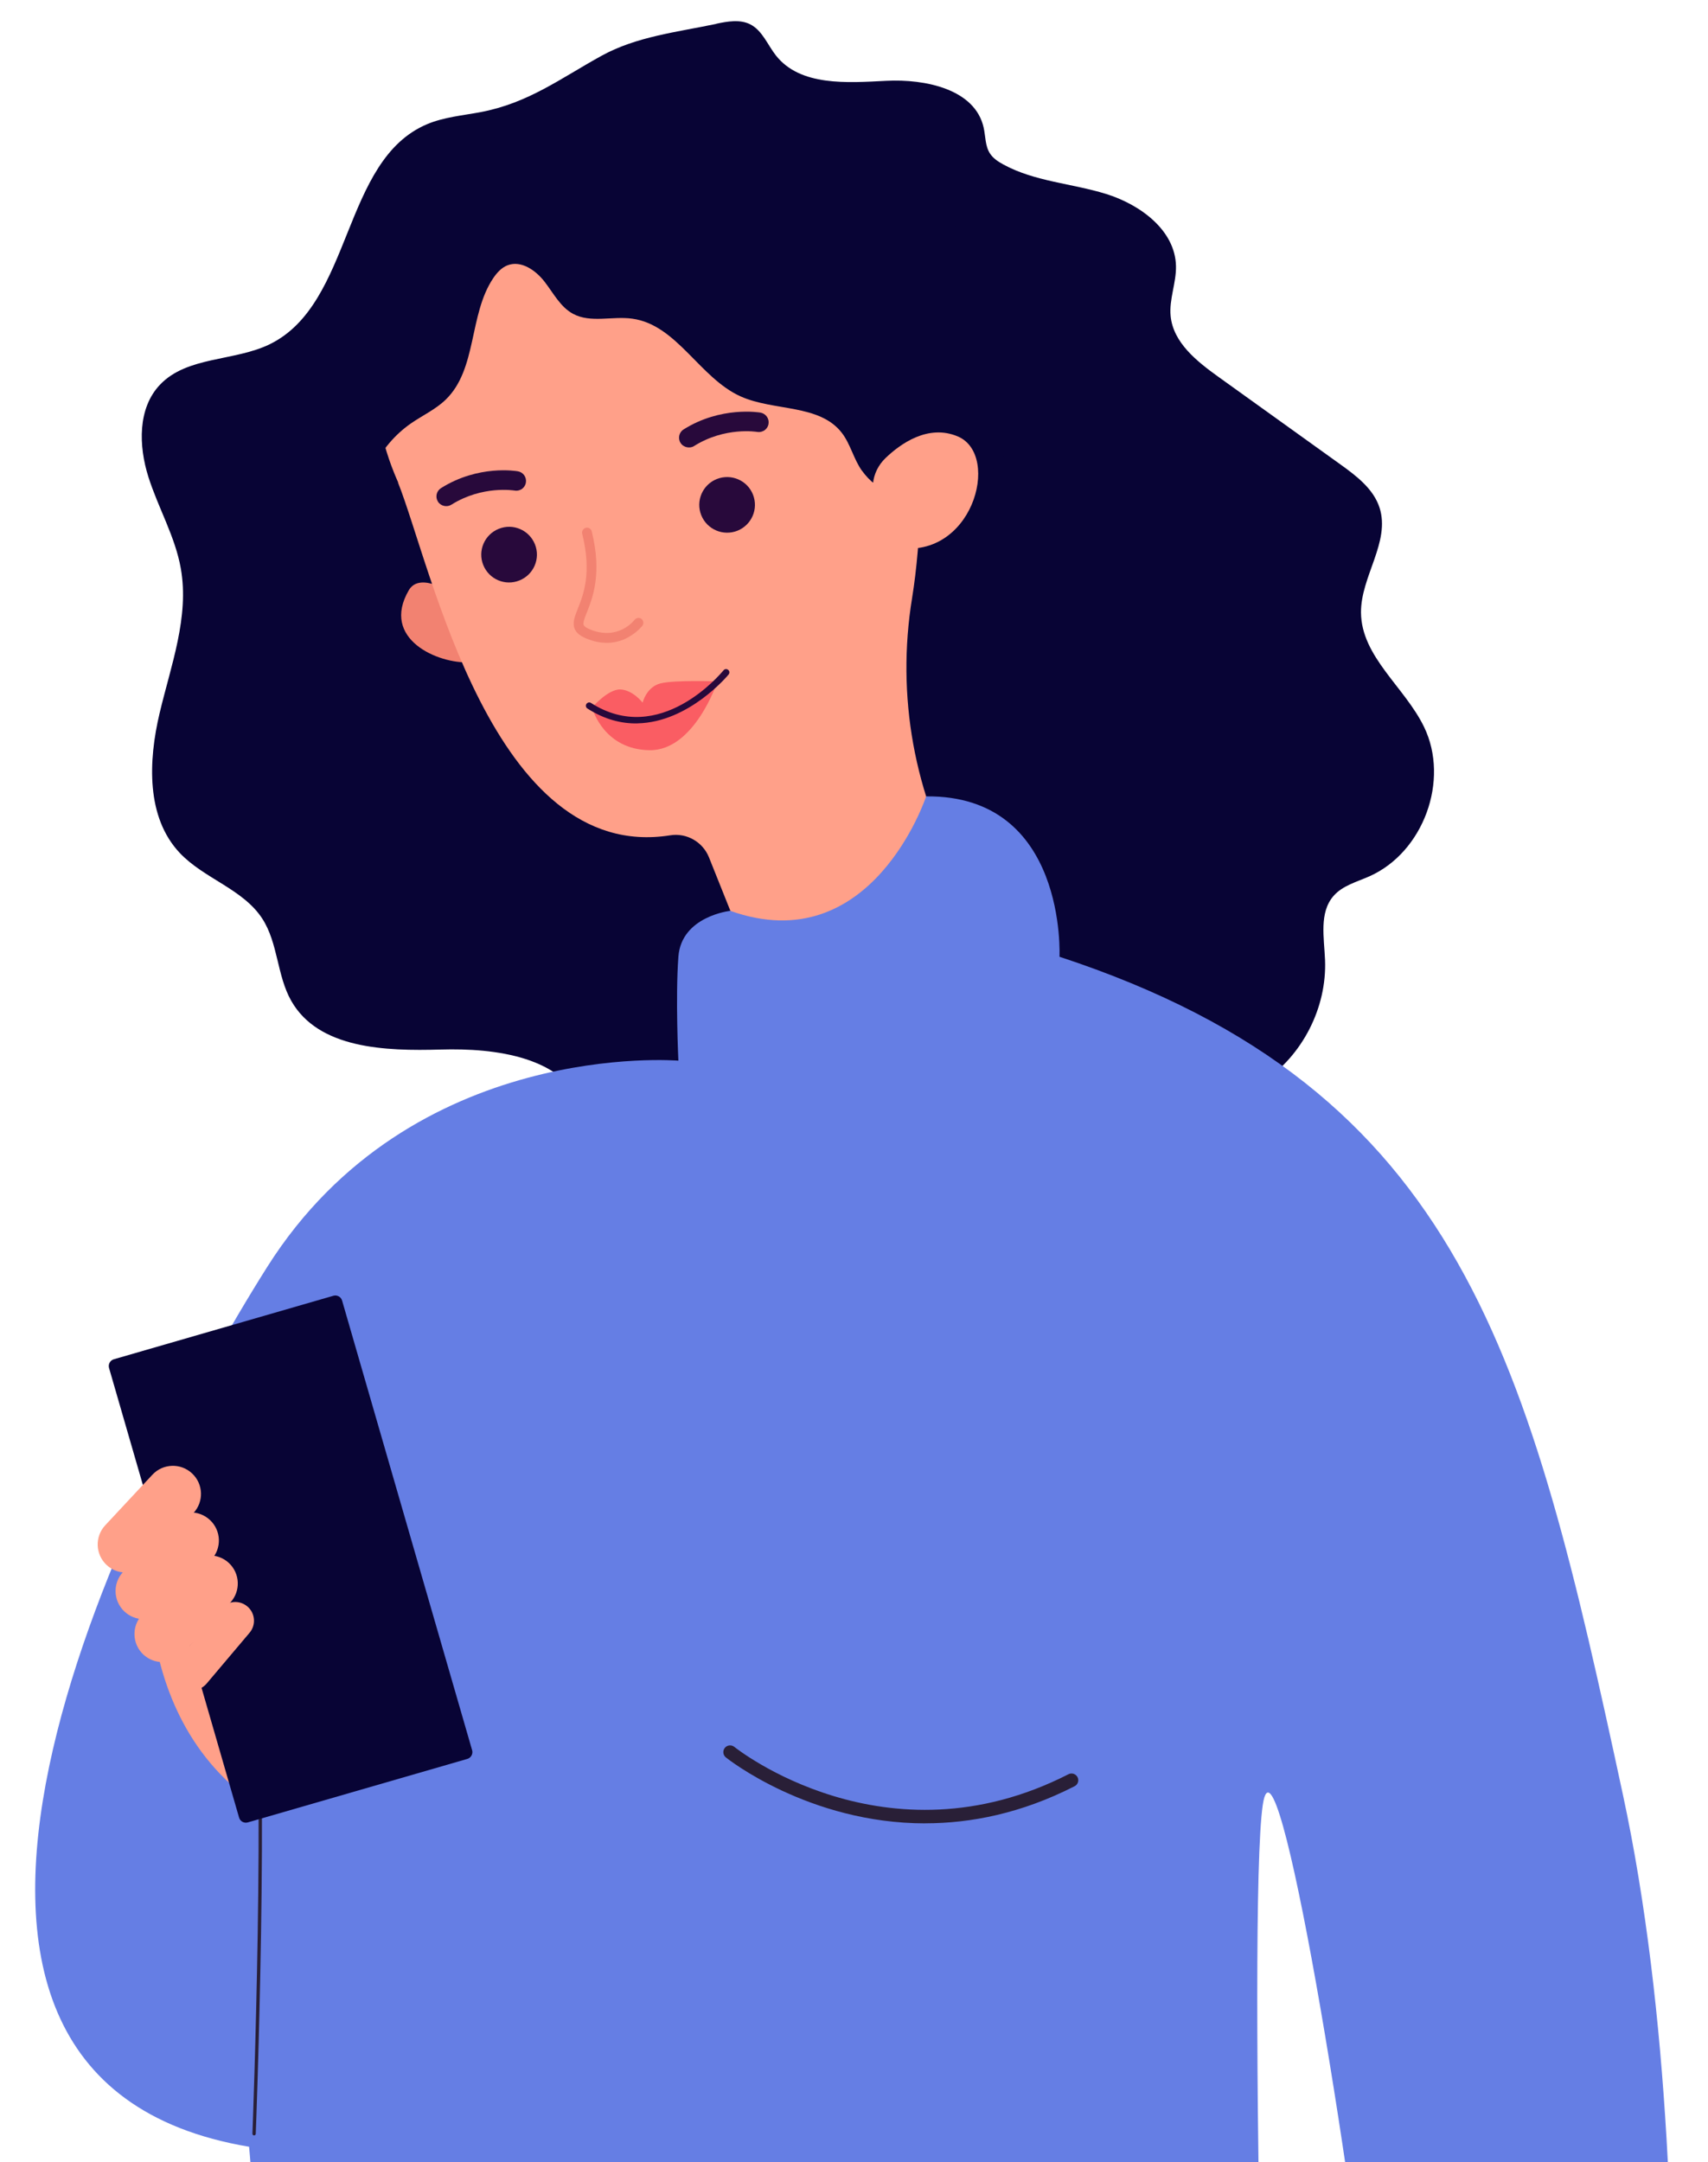
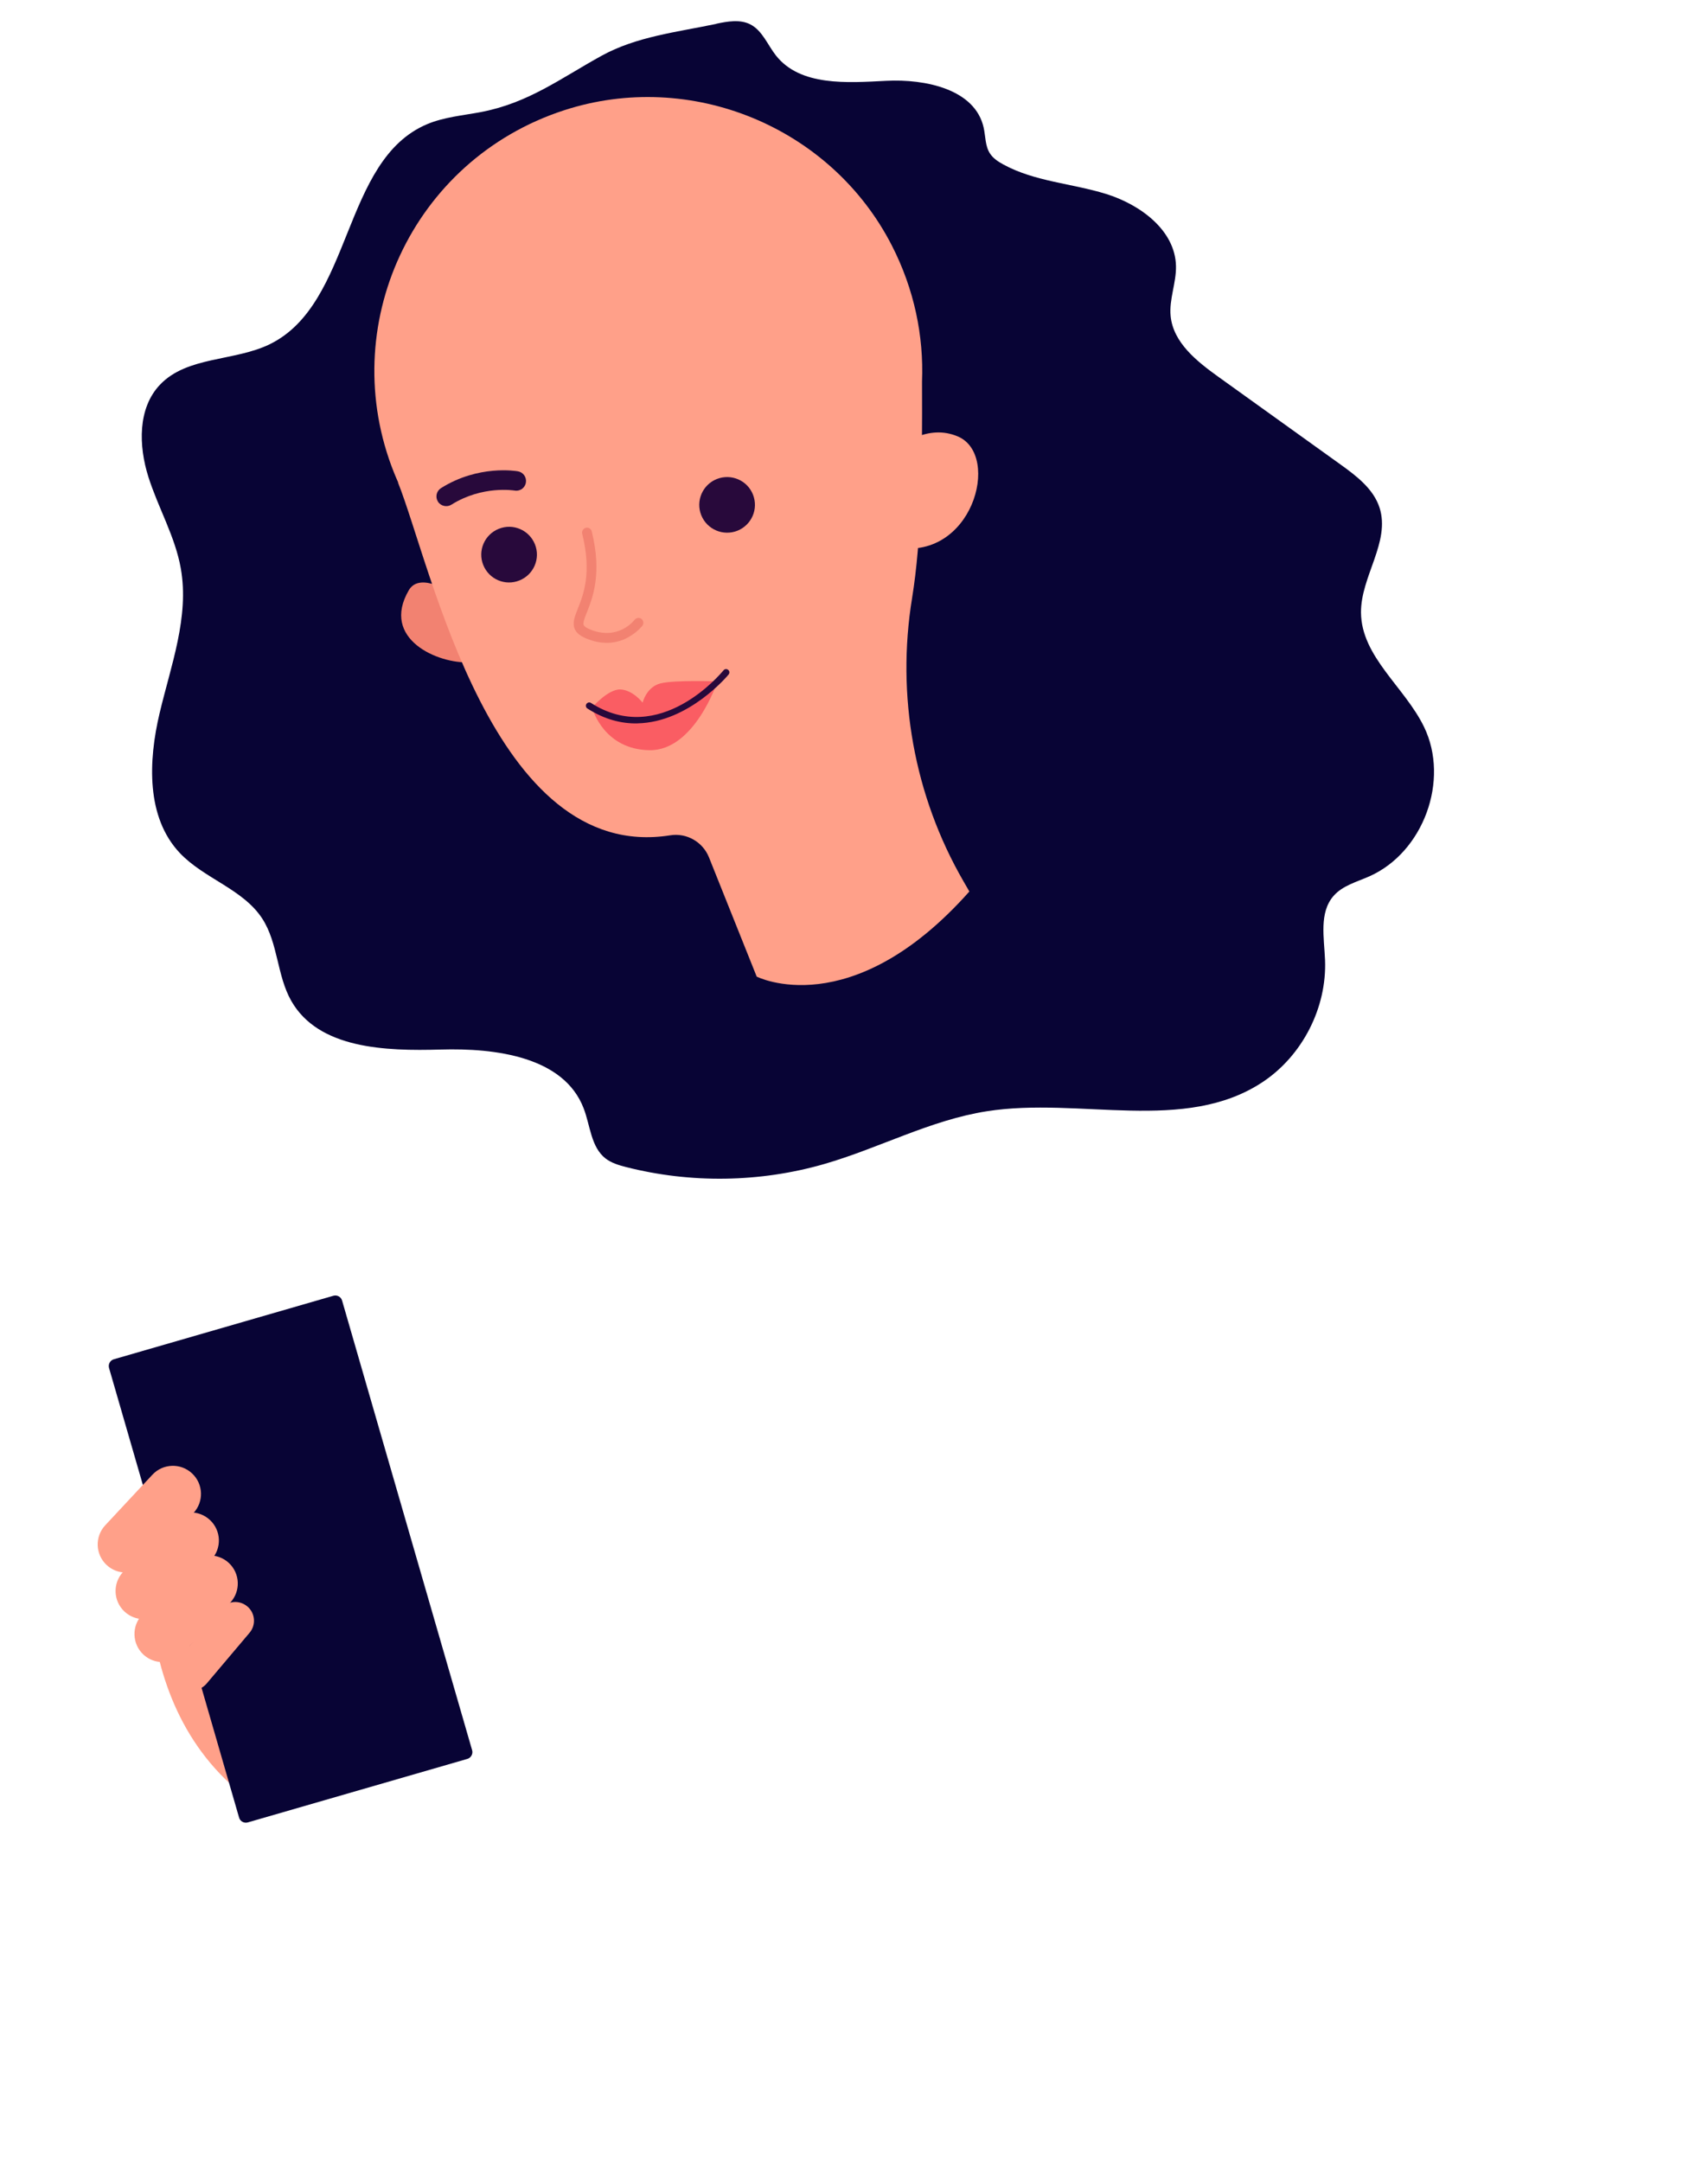
<svg xmlns="http://www.w3.org/2000/svg" id="a" viewBox="0 0 322.55 408.28">
  <path d="M135.24,4.49c2.15-.45,4.49-.88,6.45,.11,2.29,1.18,3.26,3.87,4.85,5.89,4.61,5.82,13.4,5.15,20.82,4.77,7.41-.38,16.79,1.59,18.4,8.84,.37,1.64,.27,3.48,1.2,4.89,.59,.91,1.54,1.53,2.49,2.05,5.93,3.25,12.97,3.58,19.43,5.58,6.46,2.01,13.05,6.85,13.2,13.61,.07,3.17-1.32,6.28-1.01,9.45,.49,5.01,4.94,8.55,9.03,11.48,7.66,5.5,15.32,11,22.99,16.5,3.05,2.19,6.27,4.62,7.43,8.19,2.09,6.47-3.55,13-3.5,19.8,.06,8.36,8.27,14.09,11.91,21.61,4.87,10.05-.12,23.68-10.34,28.21-2.37,1.05-5.05,1.74-6.75,3.69-2.76,3.15-1.78,7.92-1.61,12.1,.36,8.99-4.26,18.04-11.76,23.03-14.76,9.8-34.59,2.78-52.1,5.53-10.67,1.66-20.39,6.99-30.77,9.98-12.11,3.48-25.15,3.67-37.36,.56-1.37-.35-2.76-.76-3.88-1.62-2.77-2.16-2.88-6.2-4.14-9.47-3.73-9.74-16.61-11.41-27.02-11.1-10.42,.3-23.03-.13-28.19-9.18-2.73-4.79-2.48-10.91-5.48-15.54-3.64-5.6-10.99-7.54-15.58-12.4-6.36-6.74-5.95-17.36-3.81-26.39,2.14-9.03,5.62-18.16,4.01-27.3-1.06-6.04-4.28-11.47-6.13-17.32-1.85-5.85-2.04-12.95,2.19-17.4,5.14-5.41,14.03-4.38,20.74-7.65,15.72-7.69,13.58-34.76,29.72-41.55,3.17-1.33,6.66-1.63,10.04-2.26,9.07-1.71,15.11-6.36,22.89-10.65,6.61-3.64,14.22-4.46,21.65-6.02h0Z" style="fill:#080435;" />
  <g>
    <path d="M85.59,112.13s-6.26-4.32-8.38-.7c-5.41,9.26,5.59,13.97,11.53,13.62l-3.15-12.92h0Z" style="fill:#f28271;" />
    <path d="M75.15,91.11h.05c-.27-.62-.54-1.23-.79-1.86-11.04-27.59,3.37-59.06,32.09-68.42,23.94-7.8,50.44,3.11,61.92,25.52,4.26,8.32,6.04,17.13,5.7,25.69,.06,16.32-.07,29.75-1.88,40.91-3,18.41,.38,37.28,9.69,53.42l1.13,1.96c-22.35,25.15-40.16,16.07-40.16,16.07l-9.01-22.51c-1.17-2.92-4.21-4.67-7.32-4.17-33.56,5.34-45.12-50.91-51.41-66.61h0Z" style="fill:#ffa089;" />
    <path d="M111.75,133.66s3.05-3.57,5.41-3.48c2.36,.1,4.2,2.49,4.2,2.49,0,0,.7-2.97,3.39-3.64,2.69-.67,10.74-.37,10.74-.37,0,0-4.32,13.11-12.84,12.99-8.53-.13-10.69-7.64-10.69-7.64l-.21-.35h0Z" style="fill:#fa5d63;" />
    <path d="M132.43,97.28c-1.08-2.69,.23-5.75,2.93-6.83,2.7-1.07,5.76,.23,6.83,2.92,1.08,2.71-.23,5.75-2.93,6.84-2.69,1.07-5.75-.24-6.83-2.93h0Z" style="fill:#28093b;" />
    <path d="M91.26,106.68c-1.08-2.69,.23-5.75,2.93-6.83,2.7-1.09,5.75,.23,6.83,2.92,1.08,2.69-.23,5.75-2.93,6.83-2.7,1.09-5.75-.23-6.83-2.92h0Z" style="fill:#28093b;" />
    <path d="M120.4,136.58c9.71-.19,17.11-9.1,17.2-9.23,.22-.27,.18-.66-.09-.87-.27-.23-.67-.18-.88,.09-.48,.59-12.03,14.48-25.02,6.16-.29-.19-.68-.1-.87,.19-.19,.29-.1,.68,.19,.86,3.28,2.1,6.48,2.87,9.47,2.81h0Z" style="fill:#28093b;" />
-     <path d="M144.22,81.35c.46-.27,.81-.72,.91-1.29,.18-1-.49-1.96-1.5-2.15-.3-.05-7.51-1.24-14.53,3.17-.87,.54-1.13,1.69-.58,2.55,.54,.87,1.77,1.1,2.55,.59,5.85-3.68,11.84-2.68,11.9-2.67,.45,.08,.88-.01,1.24-.21h0Z" style="fill:#28093b;" />
    <path d="M98.4,92.43c.46-.27,.81-.73,.91-1.29,.18-1.01-.49-1.97-1.5-2.15-.3-.05-7.44-1.28-14.52,3.17-.87,.54-1.13,1.68-.59,2.55,.54,.87,1.72,1.11,2.55,.58,5.86-3.68,11.84-2.67,11.9-2.67,.44,.09,.88,0,1.24-.2h0Z" style="fill:#28093b;" />
    <path d="M118.83,120.21c1.6-.91,2.46-2.04,2.48-2.06,.31-.4,.22-.99-.18-1.3-.41-.3-.99-.21-1.3,.19-.14,.18-3.04,3.86-8.17,1.9-1.02-.39-1.34-.72-1.43-.92-.18-.42,.16-1.29,.6-2.39,1.08-2.73,2.9-7.31,.92-15.29-.12-.51-.63-.81-1.12-.68-.5,.13-.8,.63-.68,1.13,1.84,7.41,.23,11.47-.84,14.16-.59,1.5-1.06,2.69-.57,3.82,.35,.8,1.11,1.38,2.46,1.9,3.4,1.32,6.07,.57,7.83-.44h0Z" style="fill:#f28271;" />
-     <path d="M162.79,88.9c-1.59-2.21-2.16-5.03-3.82-7.18-4.23-5.46-12.8-4.05-19.1-6.87-7.78-3.5-12.03-13.54-20.48-14.68-3.74-.52-7.84,.87-11.16-.91-2.41-1.29-3.72-3.92-5.4-6.08-1.67-2.16-4.43-4.07-6.98-3.09-1.15,.44-2.02,1.42-2.71,2.44-4.63,6.9-3,17.15-8.97,22.93-1.91,1.85-4.39,2.98-6.57,4.49-6.08,4.22-9.76,11.68-9.4,19.07-5.97-2.14-8.47-9.51-7.79-15.81,.69-6.31,3.66-12.11,5.25-18.25,1.58-6.12,1.77-12.53,3.17-18.7,1.4-6.16,4.33-12.42,9.76-15.65,4.5-2.67,10.02-2.91,14.88-4.84,4.26-1.69,7.88-4.65,11.86-6.93,11.59-6.65,26.46-7.17,38.49-1.37,4.25,2.06,8.11,4.82,11.94,7.57,8.56,6.12,17.11,12.25,25.67,18.39,4.11,2.93,8.35,6.03,10.8,10.46,4.16,7.52,2.12,16.8-.02,25.14-1.04,4.07-2.46,8.61-6.21,10.5-7.12,3.57-17.48,7.32-23.19-.62h0Z" style="fill:#080435;" />
    <path d="M164.86,91.36c.16-1.87,1.03-3.59,2.38-4.88,2.78-2.67,8.04-6.47,13.67-4.06,8.26,3.54,2.65,23.92-12.19,20.85,0,0-4.69-2.01-3.87-11.91h0Z" style="fill:#ffa089;" />
  </g>
-   <path d="M200.08,180.65s1.48-30.56-25.18-30.28c0,0-10.25,31.14-36.99,21.61,0,0-9.23,1-9.8,8.67-.57,7.69,0,19.62,0,19.62,0,0-50.35-4.26-77.66,38.97-27.31,43.23-81.36,153.03-3.41,166.1,0,0,3.98,42.1,.57,57.46-3.41,15.36-10.81,80.21-9.1,85.9,1.71,5.69,109.81,21.61,130.86,7.97,21.05-13.66,12.52-81.34,25.6-83.62,13.09-2.28,13.65,76.22,30.15,79.07,16.5,2.85,17.64-3.41,15.93-23.9-1.71-20.47-5.69-178.04-2.28-188.85,3.41-10.81,17.64,77.36,21.62,118.89,3.98,41.53,5.12,75.65,5.12,75.65,0,0,29.02,4.55,46.08-1.14,0,0,12.52-112.06-5.12-193.97-17.64-81.91-30.15-133.11-106.39-158.15h0Z" style="fill:#657ee4;" />
-   <path d="M47.98,403.2c.17,0,.31-.13,.32-.3,.03-.68,2.63-68.95,0-93.71-.02-.18-.18-.3-.35-.29-.18,.03-.3,.18-.28,.35,2.62,24.72,.03,92.94,0,93.62,0,.18,.13,.33,.31,.33h.01Z" style="fill:#291f37;" />
  <path d="M80.38,326.29s-8.59-19.68-19.72-27.3c-11.13-7.64-19.72-4.62-19.72-4.62l-12.08-7.54s-7.01,38.29,22.06,55.51c2.42,1.44,29.47-16.06,29.47-16.06h0Z" style="fill:#ffa089;" />
  <path d="M62.96,244.66l-41.46,11.99c-.7,.2-1.11,.94-.91,1.64l24.56,84.9c.2,.71,.94,1.11,1.64,.91l41.46-11.99c.7-.2,1.11-.95,.91-1.64l-24.56-84.91c-.2-.7-.94-1.1-1.64-.9h0Z" style="fill:#080435;" />
  <path d="M23.75,296.92c-1.3,0-2.59-.47-3.62-1.43-2.14-2-2.25-5.35-.26-7.49l8.91-9.55c2-2.14,5.35-2.25,7.49-.25,2.14,2,2.26,5.35,.26,7.49l-8.91,9.55c-1.04,1.11-2.46,1.68-3.88,1.68h0Z" style="fill:#ffa089;" />
  <path d="M27.13,305.72c-1.29,0-2.59-.47-3.62-1.43-2.14-2-2.26-5.35-.26-7.49l8.91-9.55c2-2.14,5.35-2.25,7.49-.25,2.14,2,2.26,5.35,.26,7.49l-8.91,9.55c-1.04,1.11-2.46,1.68-3.88,1.68h0Z" style="fill:#ffa089;" />
  <path d="M30.7,313.83c-1.3,0-2.59-.47-3.62-1.42-2.14-2-2.26-5.36-.26-7.5l8.91-9.53c2-2.14,5.35-2.26,7.49-.27,2.14,2,2.26,5.35,.26,7.5l-8.91,9.53c-1.04,1.13-2.46,1.68-3.88,1.68h0Z" style="fill:#ffa089;" />
  <path d="M36.31,319.15c-.81,0-1.62-.28-2.28-.83-1.49-1.26-1.68-3.49-.42-4.98l8.12-9.6c1.26-1.5,3.49-1.68,4.98-.42,1.49,1.25,1.68,3.49,.42,4.97l-8.12,9.61c-.7,.82-1.7,1.25-2.7,1.25h0Z" style="fill:#ffa089;" />
-   <path d="M174.73,344.27c8.57,0,18.13-1.86,28.2-7,.63-.32,.88-1.08,.56-1.71-.32-.63-1.09-.87-1.71-.56-34.51,17.63-62.81-4.93-63.1-5.16-.54-.44-1.35-.37-1.79,.18-.45,.54-.37,1.35,.18,1.8,.21,.18,15.62,12.46,37.66,12.46h0Z" style="fill:#291f37;" />
</svg>